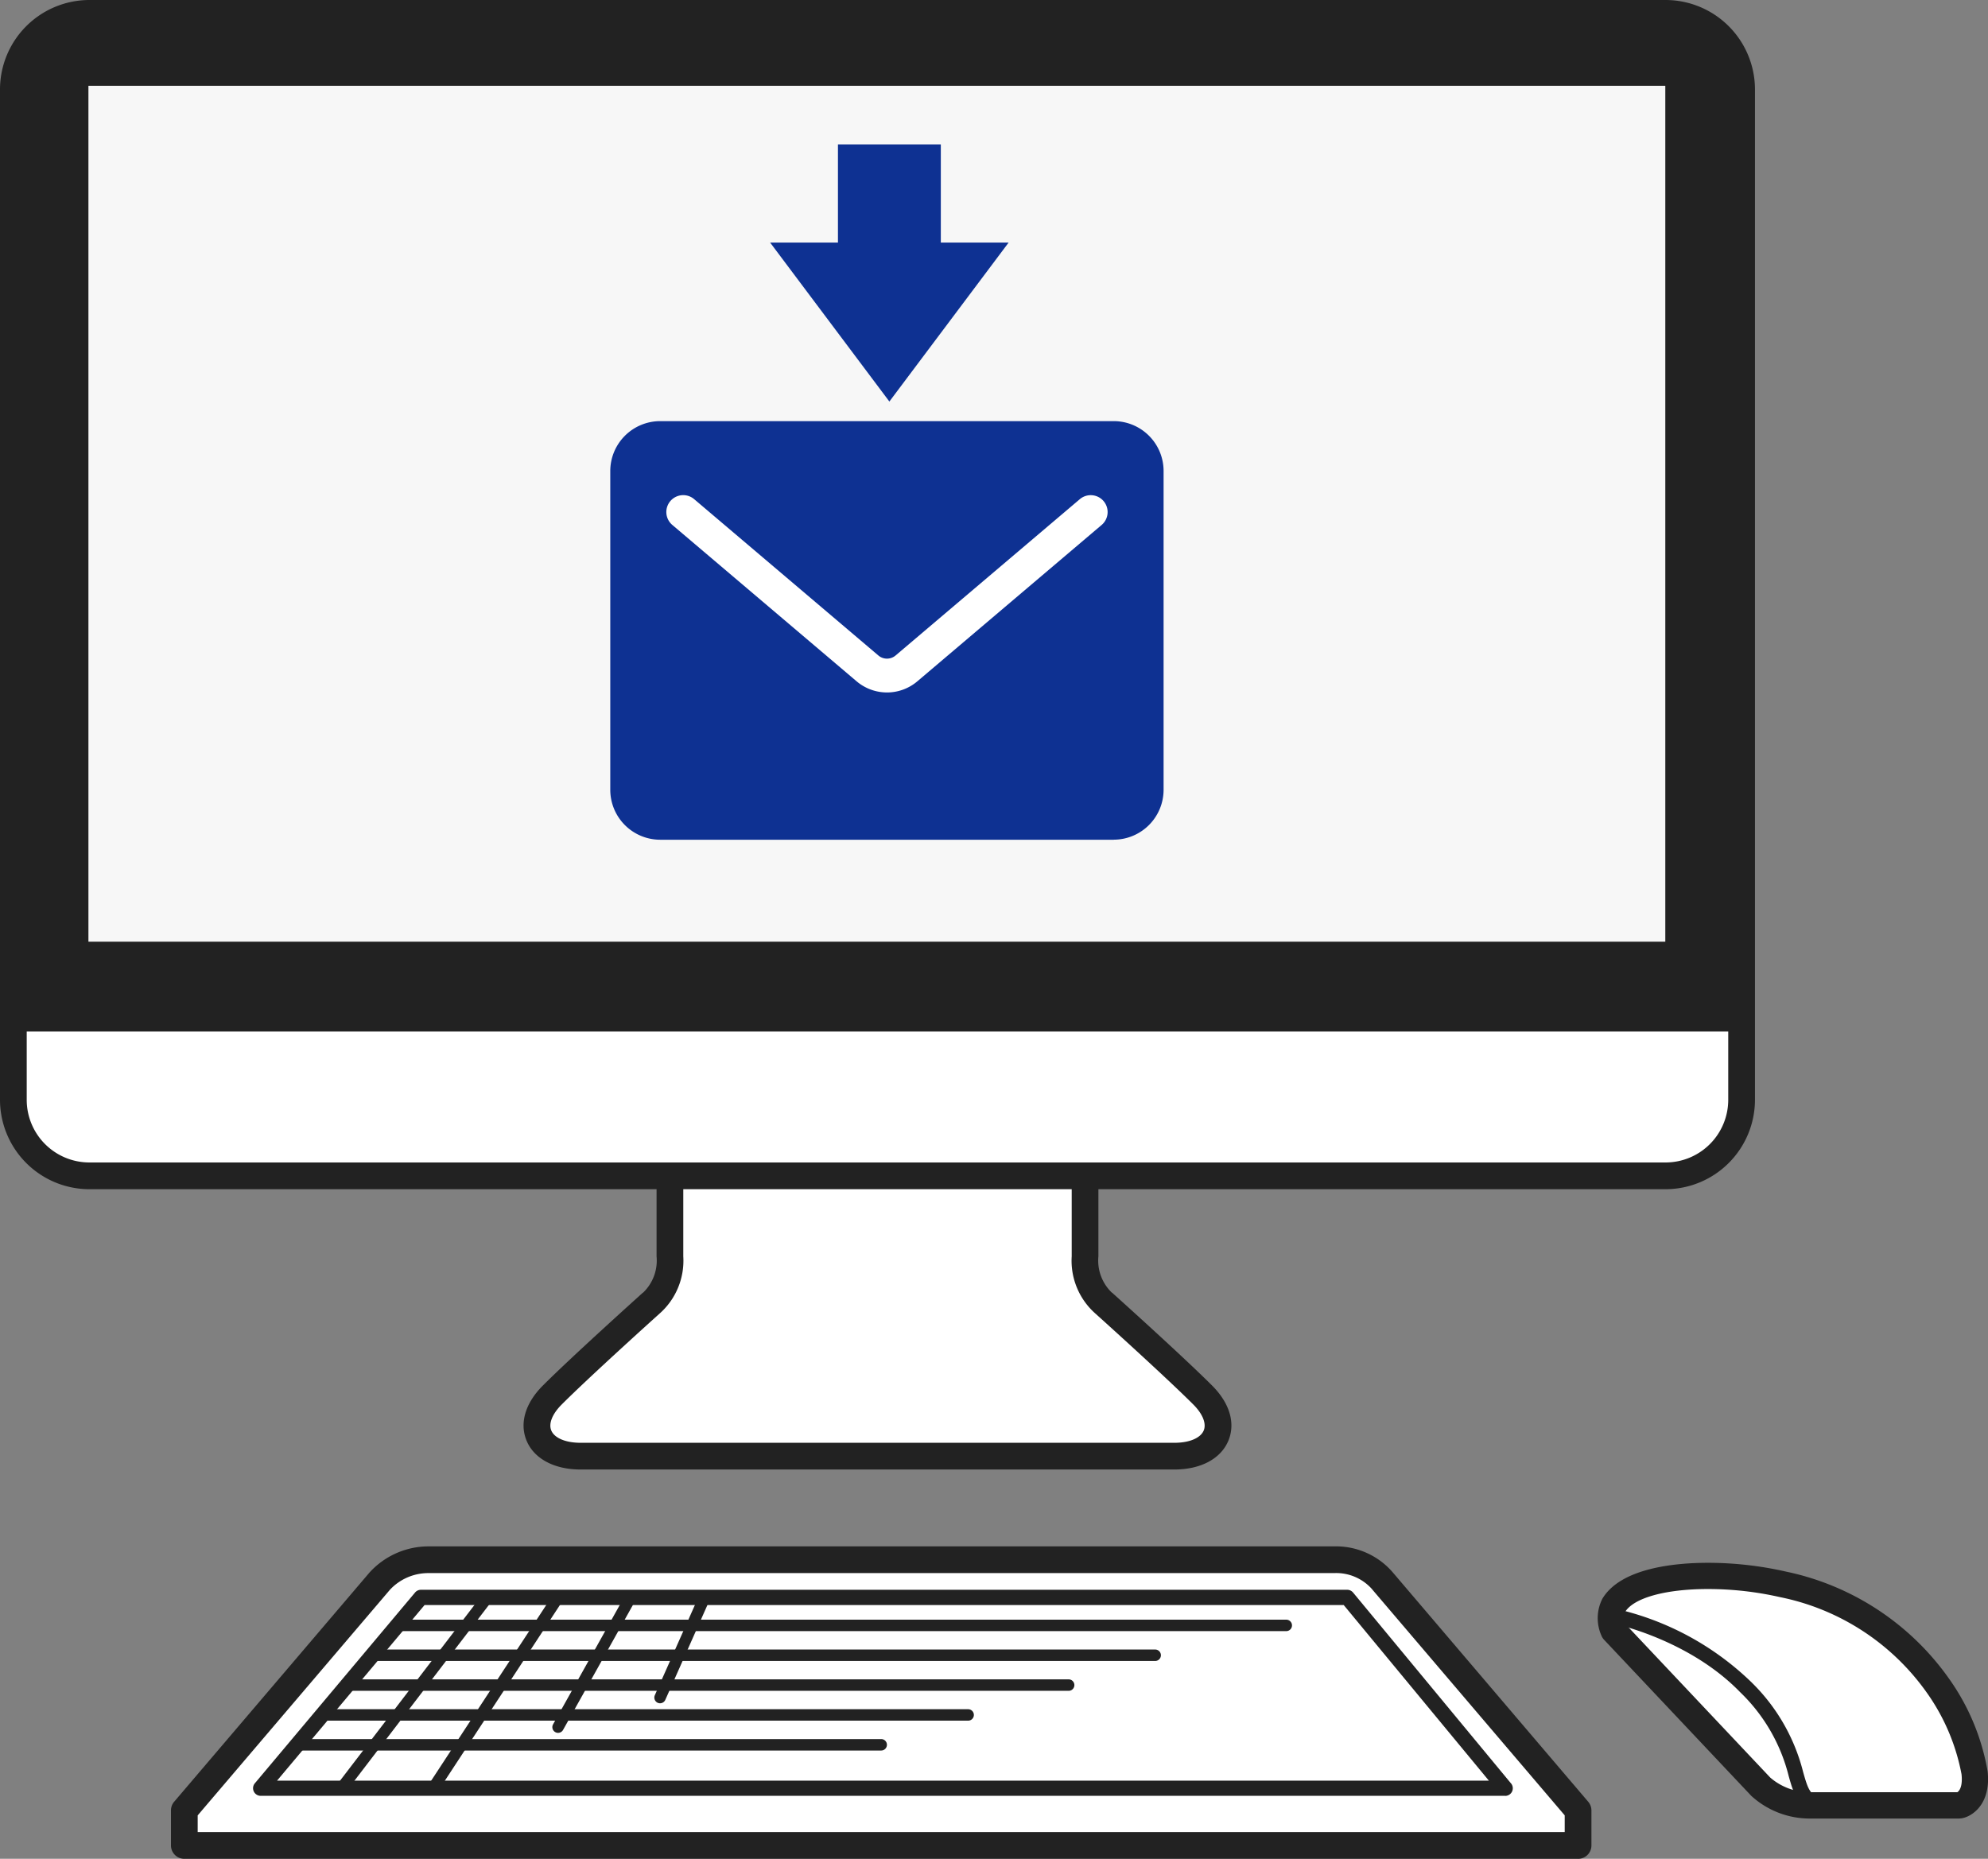
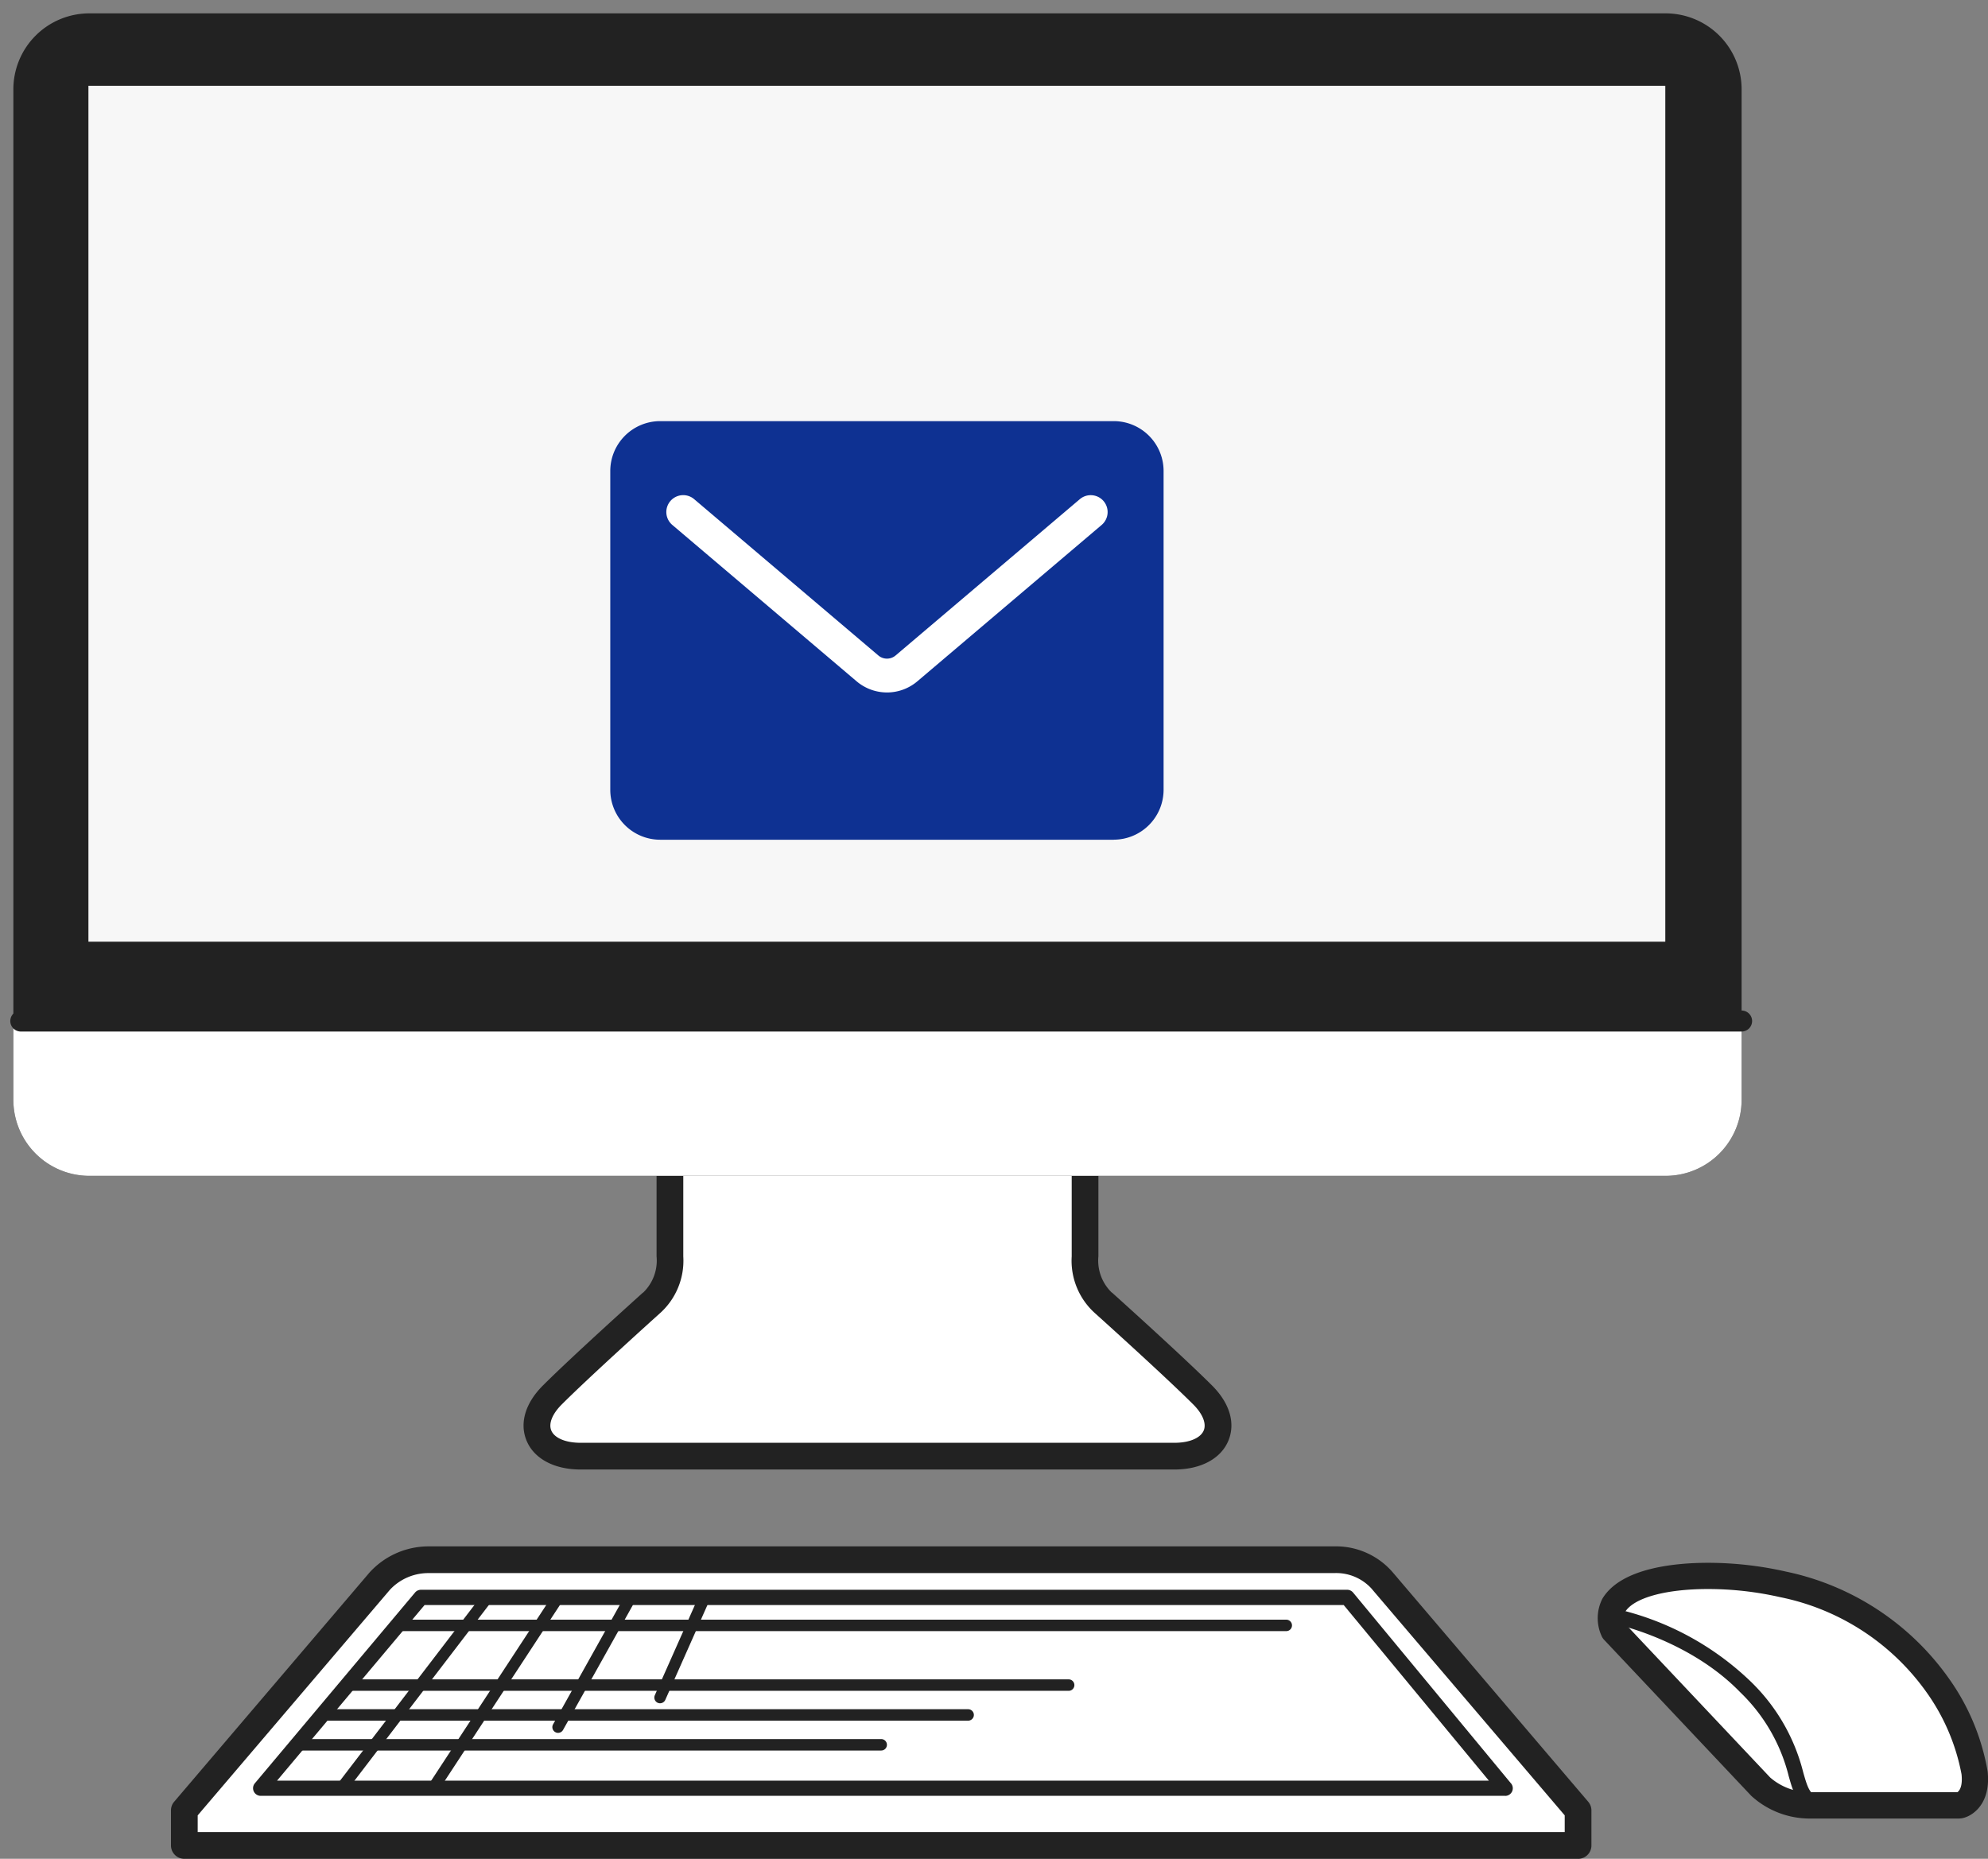
<svg xmlns="http://www.w3.org/2000/svg" width="191.016" height="178.62" viewBox="0 0 191.016 178.62">
  <rect x="0" y="0" width="191.016" height="178.62" fill="#808080" stroke="none" />
  <g id="グループ_1609" data-name="グループ 1609" transform="translate(-723 -5278.819)">
    <path id="パス_8922" data-name="パス 8922" d="M140.7,218.252a5.848,5.848,0,0,0-4.673-2.072H48.981a5.847,5.847,0,0,0-4.673,2.072l-18.762,22.02v4.618H159.463v-4.618Z" transform="translate(715.166 5212.519)" fill="#fff" />
    <path id="パス_8923" data-name="パス 8923" d="M158.9,244.353H24.978a1.284,1.284,0,0,1-1.283-1.283V239.7a1.286,1.286,0,0,1,.306-.833L42.76,216.855a7.666,7.666,0,0,1,5.653-2.526h87.049a7.193,7.193,0,0,1,5.672,2.549l18.739,21.995a1.285,1.285,0,0,1,.306.833v3.365a1.284,1.284,0,0,1-1.283,1.283M26.262,241.785h131.35v-1.608l-18.454-21.66q-.035-.042-.067-.085a4.6,4.6,0,0,0-3.629-1.536H48.413a5.043,5.043,0,0,0-3.684,1.607L26.262,240.178Z" transform="translate(715.733 5213.087)" fill="#222" />
-     <path id="パス_8924" data-name="パス 8924" d="M36.129,239.735l15.4-18.339h89l15.16,18.339Z" transform="translate(711.919 5210.92)" fill="#fff" />
    <path id="パス_8925" data-name="パス 8925" d="M155.374,240.144H35.8a.734.734,0,0,1-.562-1.2l15.4-18.339a.734.734,0,0,1,.562-.262h89a.734.734,0,0,1,.566.266L155.9,238.9a.733.733,0,0,1-.523,1.249m-118-1.467H153.813l-13.947-16.872H51.55Z" transform="translate(712.244 5211.244)" fill="#222" />
    <path id="パス_8926" data-name="パス 8926" d="M140.237,225.588H54.84a.55.55,0,0,1,0-1.1h85.4a.55.55,0,1,1,0,1.1" transform="translate(706.35 5209.971)" fill="#222" />
-     <path id="パス_8927" data-name="パス 8927" d="M126.593,229.725H51.41a.55.55,0,1,1,0-1.1h75.183a.55.55,0,0,1,0,1.1" transform="translate(707.402 5208.703)" fill="#222" />
    <path id="パス_8928" data-name="パス 8928" d="M117.215,233.862H47.94a.55.55,0,0,1,0-1.1h69.276a.55.55,0,1,1,0,1.1" transform="translate(708.465 5207.434)" fill="#222" />
    <path id="パス_8929" data-name="パス 8929" d="M106.541,238H44.629a.55.55,0,0,1,0-1.1h61.913a.55.55,0,1,1,0,1.1" transform="translate(709.481 5206.164)" fill="#222" />
    <path id="パス_8930" data-name="パス 8930" d="M97.058,242.137H40.94a.55.55,0,0,1,0-1.1H97.058a.55.55,0,1,1,0,1.1" transform="translate(710.612 5204.896)" fill="#222" />
    <path id="パス_8931" data-name="パス 8931" d="M47.082,240.042a.55.55,0,0,1-.437-.885L60.674,220.82a.55.55,0,0,1,.874.668L47.519,239.827a.549.549,0,0,1-.437.216" transform="translate(708.729 5211.162)" fill="#222" />
    <path id="パス_8932" data-name="パス 8932" d="M59.778,240.042a.55.55,0,0,1-.46-.851L71.33,220.852a.55.55,0,1,1,.921.6L60.239,239.793a.55.55,0,0,1-.461.249" transform="translate(704.835 5211.162)" fill="#222" />
    <path id="パス_8933" data-name="パス 8933" d="M77.1,234.174a.551.551,0,0,1-.48-.819l6.968-12.47a.55.55,0,1,1,.961.537l-6.969,12.47a.55.55,0,0,1-.48.282" transform="translate(699.522 5211.162)" fill="#222" />
    <path id="パス_8934" data-name="パス 8934" d="M91.229,231.367a.55.55,0,0,1-.5-.774l4.24-9.548a.55.55,0,0,1,1.006.446l-4.24,9.548a.551.551,0,0,1-.5.327" transform="translate(695.19 5211.127)" fill="#222" />
    <path id="パス_8935" data-name="パス 8935" d="M138.388,182.61c-2.843-2.843-9.475-8.8-9.475-8.8s-1.834-1.223-1.834-4.524V158.312H87.192v10.972c0,3.3-1.834,4.524-1.834,4.524s-6.632,5.96-9.475,8.8-1.344,5.868,2.721,5.868h57.063c4.065,0,5.563-3.026,2.721-5.868" transform="translate(700.176 5230.266)" fill="#fff" />
    <path id="パス_8936" data-name="パス 8936" d="M135.1,189.194H78.034c-2.528,0-4.467-1.036-5.186-2.772-.694-1.676-.126-3.6,1.558-5.288,2.834-2.834,9.253-8.6,9.525-8.849a.8.8,0,0,1,.135-.107,4.266,4.266,0,0,0,1.273-3.462V157.744a1.284,1.284,0,0,1,1.284-1.284h39.886a1.284,1.284,0,0,1,1.283,1.284v10.972a4.266,4.266,0,0,0,1.273,3.462.77.77,0,0,1,.135.107c.272.245,6.691,6.016,9.525,8.849,1.684,1.685,2.252,3.612,1.557,5.288-.719,1.736-2.657,2.772-5.185,2.772M85.607,174.23c-.555.5-6.713,6.047-9.385,8.72-.9.9-1.274,1.831-1,2.49.3.732,1.381,1.187,2.813,1.187H135.1c1.432,0,2.51-.455,2.813-1.187.273-.659-.1-1.59-1-2.49-2.673-2.673-8.831-8.221-9.386-8.72a6.773,6.773,0,0,1-2.3-5.514v-9.689H87.906v9.689a6.773,6.773,0,0,1-2.3,5.514" transform="translate(700.747 5230.835)" fill="#222" />
    <path id="パス_8937" data-name="パス 8937" d="M167.909,106.224a7.3,7.3,0,0,1-7.271,7.335H9.123a7.3,7.3,0,0,1-7.271-7.335V9.187A7.3,7.3,0,0,1,9.123,1.852H160.639a7.3,7.3,0,0,1,7.271,7.335Z" transform="translate(722.432 5278.252)" fill="#222" />
    <path id="パス_10085" data-name="パス 10085" d="M0,0H151.513V82.248H0Z" transform="translate(731.497 5287.063)" fill="#f7f7f7" />
    <path id="パス_8938" data-name="パス 8938" d="M1.852,141.516v7.541a7.3,7.3,0,0,0,7.271,7.335H160.638a7.3,7.3,0,0,0,7.271-7.335v-7.541Z" transform="translate(722.432 5235.418)" fill="#fff" />
-     <path id="パス_8939" data-name="パス 8939" d="M160.07,114.275H8.555A8.6,8.6,0,0,1,0,105.656V8.619A8.6,8.6,0,0,1,8.555,0H160.07a8.6,8.6,0,0,1,8.555,8.619v97.036a8.6,8.6,0,0,1-8.555,8.619M8.555,2.567A6.027,6.027,0,0,0,2.567,8.619v97.036a6.026,6.026,0,0,0,5.987,6.051H160.07a6.026,6.026,0,0,0,5.987-6.051V8.619a6.027,6.027,0,0,0-5.987-6.052Z" transform="translate(723 5278.819)" fill="#222" />
    <path id="パス_8940" data-name="パス 8940" d="M167.78,142.079H2.438a1.009,1.009,0,0,1,0-2.018H167.78a1.009,1.009,0,1,1,0,2.018" transform="translate(722.561 5235.864)" fill="#222" />
    <path id="パス_8945" data-name="パス 8945" d="M108.555,97.689H64.968A3.165,3.165,0,0,1,61.8,94.523V63.877a3.165,3.165,0,0,1,3.166-3.166h43.587a3.165,3.165,0,0,1,3.166,3.166V94.523a3.165,3.165,0,0,1-3.166,3.166" transform="translate(721.198 5260.2)" fill="#0e3192" />
    <path id="パス_8946" data-name="パス 8946" d="M107.836,98.594H64.249A4.8,4.8,0,0,1,59.46,93.8V63.158a4.8,4.8,0,0,1,4.789-4.789h43.587a4.794,4.794,0,0,1,4.789,4.789V93.8a4.8,4.8,0,0,1-4.789,4.789M64.249,61.616a1.544,1.544,0,0,0-1.543,1.542V93.8a1.544,1.544,0,0,0,1.543,1.542h43.587a1.544,1.544,0,0,0,1.542-1.542V63.158a1.543,1.543,0,0,0-1.542-1.542Z" transform="translate(722.178 5260.918)" fill="#0e3192" />
    <path id="パス_8947" data-name="パス 8947" d="M88.43,87.591A4.521,4.521,0,0,1,85.5,86.51L67.813,71.5a1.623,1.623,0,1,1,2.1-2.475L87.6,84.035a1.278,1.278,0,0,0,1.66,0l17.686-15.007a1.623,1.623,0,1,1,2.1,2.475L91.36,86.51a4.518,4.518,0,0,1-2.931,1.082" transform="translate(719.795 5257.769)" fill="#fff" />
    <g id="グループ_1600" data-name="グループ 1600" transform="translate(-8819.639 -4262.655)">
      <path id="パス_12468" data-name="パス 12468" d="M223.962,228.131l14.13,14.984a7.033,7.033,0,0,0,4.806,1.791h14.3s1.734-.336,1.434-3.13c-.176-1.636-2.971-14.493-18.4-18.1-5.915-1.384-14.348-1.176-16.274,2.023a2.914,2.914,0,0,0,0,2.436" transform="translate(9473.723 9470.055)" fill="#fff" />
      <path id="パス_12469" data-name="パス 12469" d="M243.72,247.105a.719.719,0,0,1-.142-.014c-2.047-.409-2.452-1.846-2.922-3.51a16.812,16.812,0,0,0-4.681-8.089c-4.91-5.056-12.054-6.552-12.126-6.567a.721.721,0,1,1,.286-1.412,27.443,27.443,0,0,1,12.874,6.974,18.316,18.316,0,0,1,5.034,8.7c.482,1.71.688,2.261,1.816,2.487a.721.721,0,0,1-.14,1.428" transform="translate(9473.853 9468.578)" fill="#222" />
      <path id="パス_12470" data-name="パス 12470" d="M256.612,245.578h-14.3A8.317,8.317,0,0,1,236.6,243.4l-.014-.014-14.13-14.983a1.248,1.248,0,0,1-.226-.335,4.114,4.114,0,0,1,.063-3.618c1.8-3,7.13-3.446,10.145-3.446a33.882,33.882,0,0,1,7.5.846,25.558,25.558,0,0,1,15.674,10.308,21.686,21.686,0,0,1,3.694,8.889c.336,3.123-1.455,4.312-2.448,4.5a1.29,1.29,0,0,1-.24.023m-18.2-3.93a5.785,5.785,0,0,0,3.9,1.407h14.079c.234-.147.522-.633.4-1.734a19.893,19.893,0,0,0-3.266-7.733,22.782,22.782,0,0,0-14.167-9.277,31.3,31.3,0,0,0-6.922-.779c-4.1,0-7.157.852-7.983,2.224a1.535,1.535,0,0,0,.005,1.1Z" transform="translate(9474.313 9470.646)" fill="#222" />
    </g>
    <g id="矢印アイコン_下6" data-name="矢印アイコン　下6" transform="translate(778.384 5292.695)">
-       <path id="パス_12479" data-name="パス 12479" d="M35.014,9.435V0H25.13V9.435H18.616L30.072,24.709,41.528,9.435Z" transform="translate(0)" fill="#0e3192" />
-     </g>
+       </g>
  </g>
</svg>